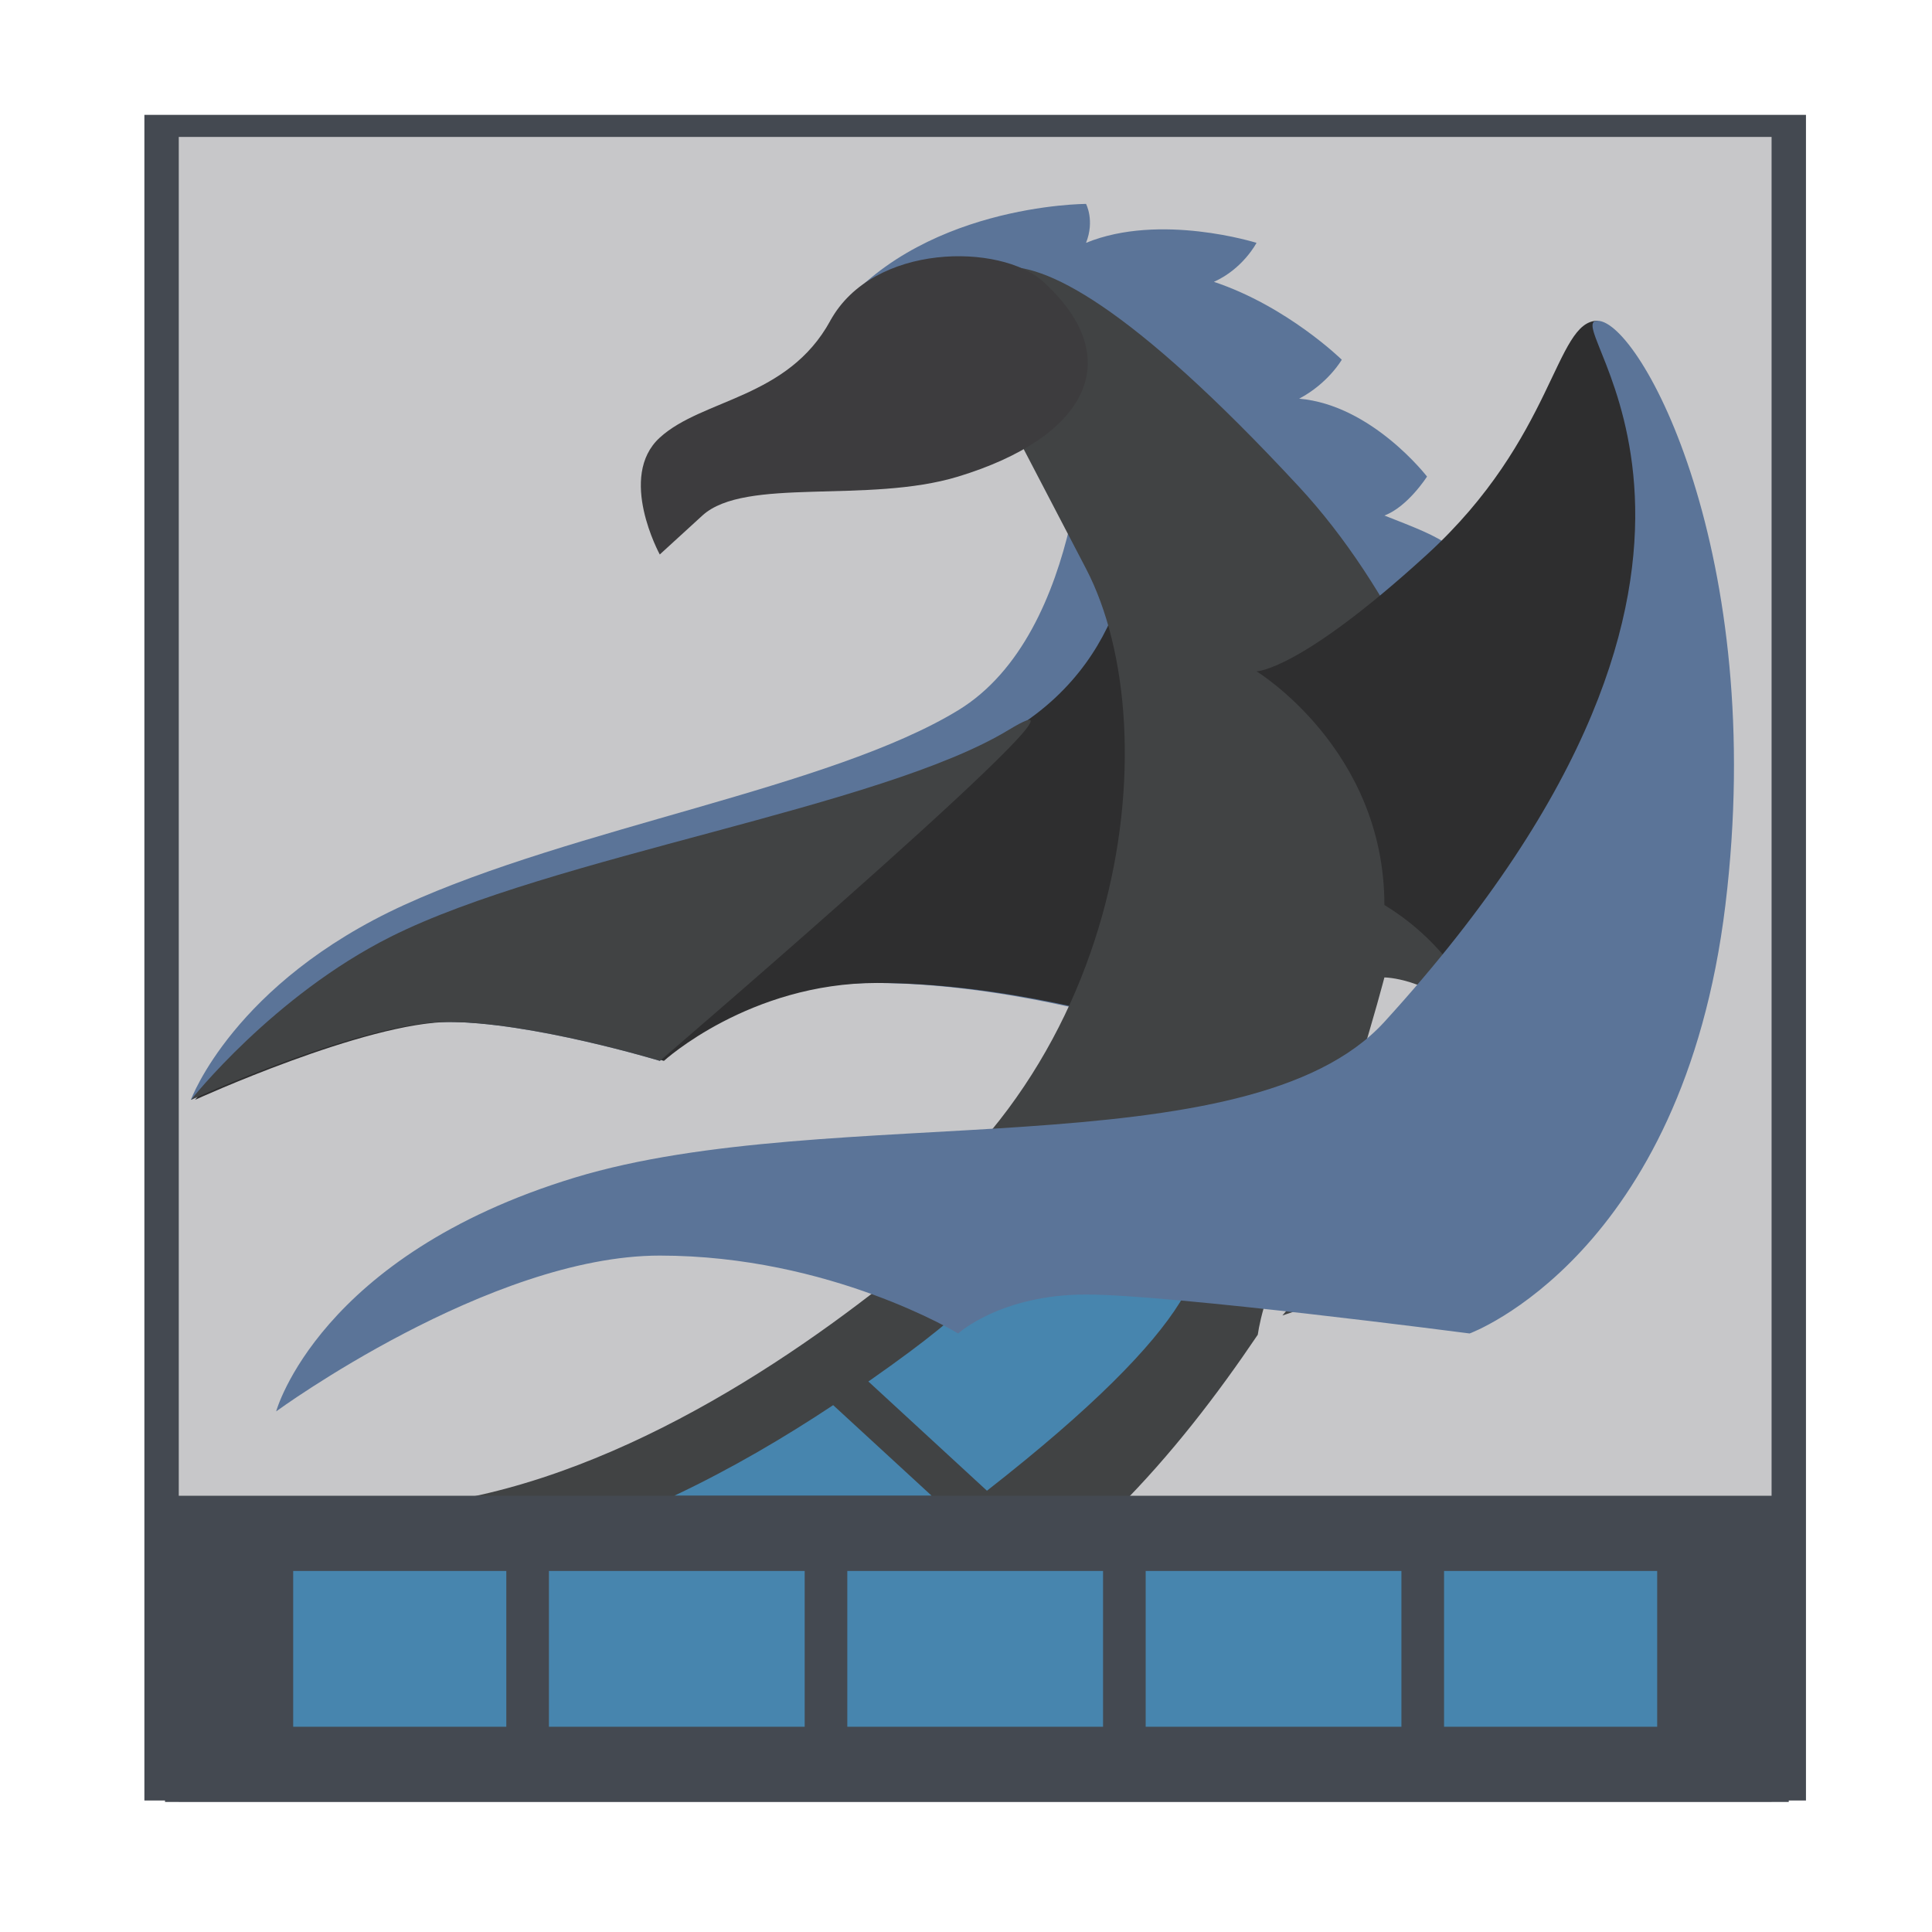
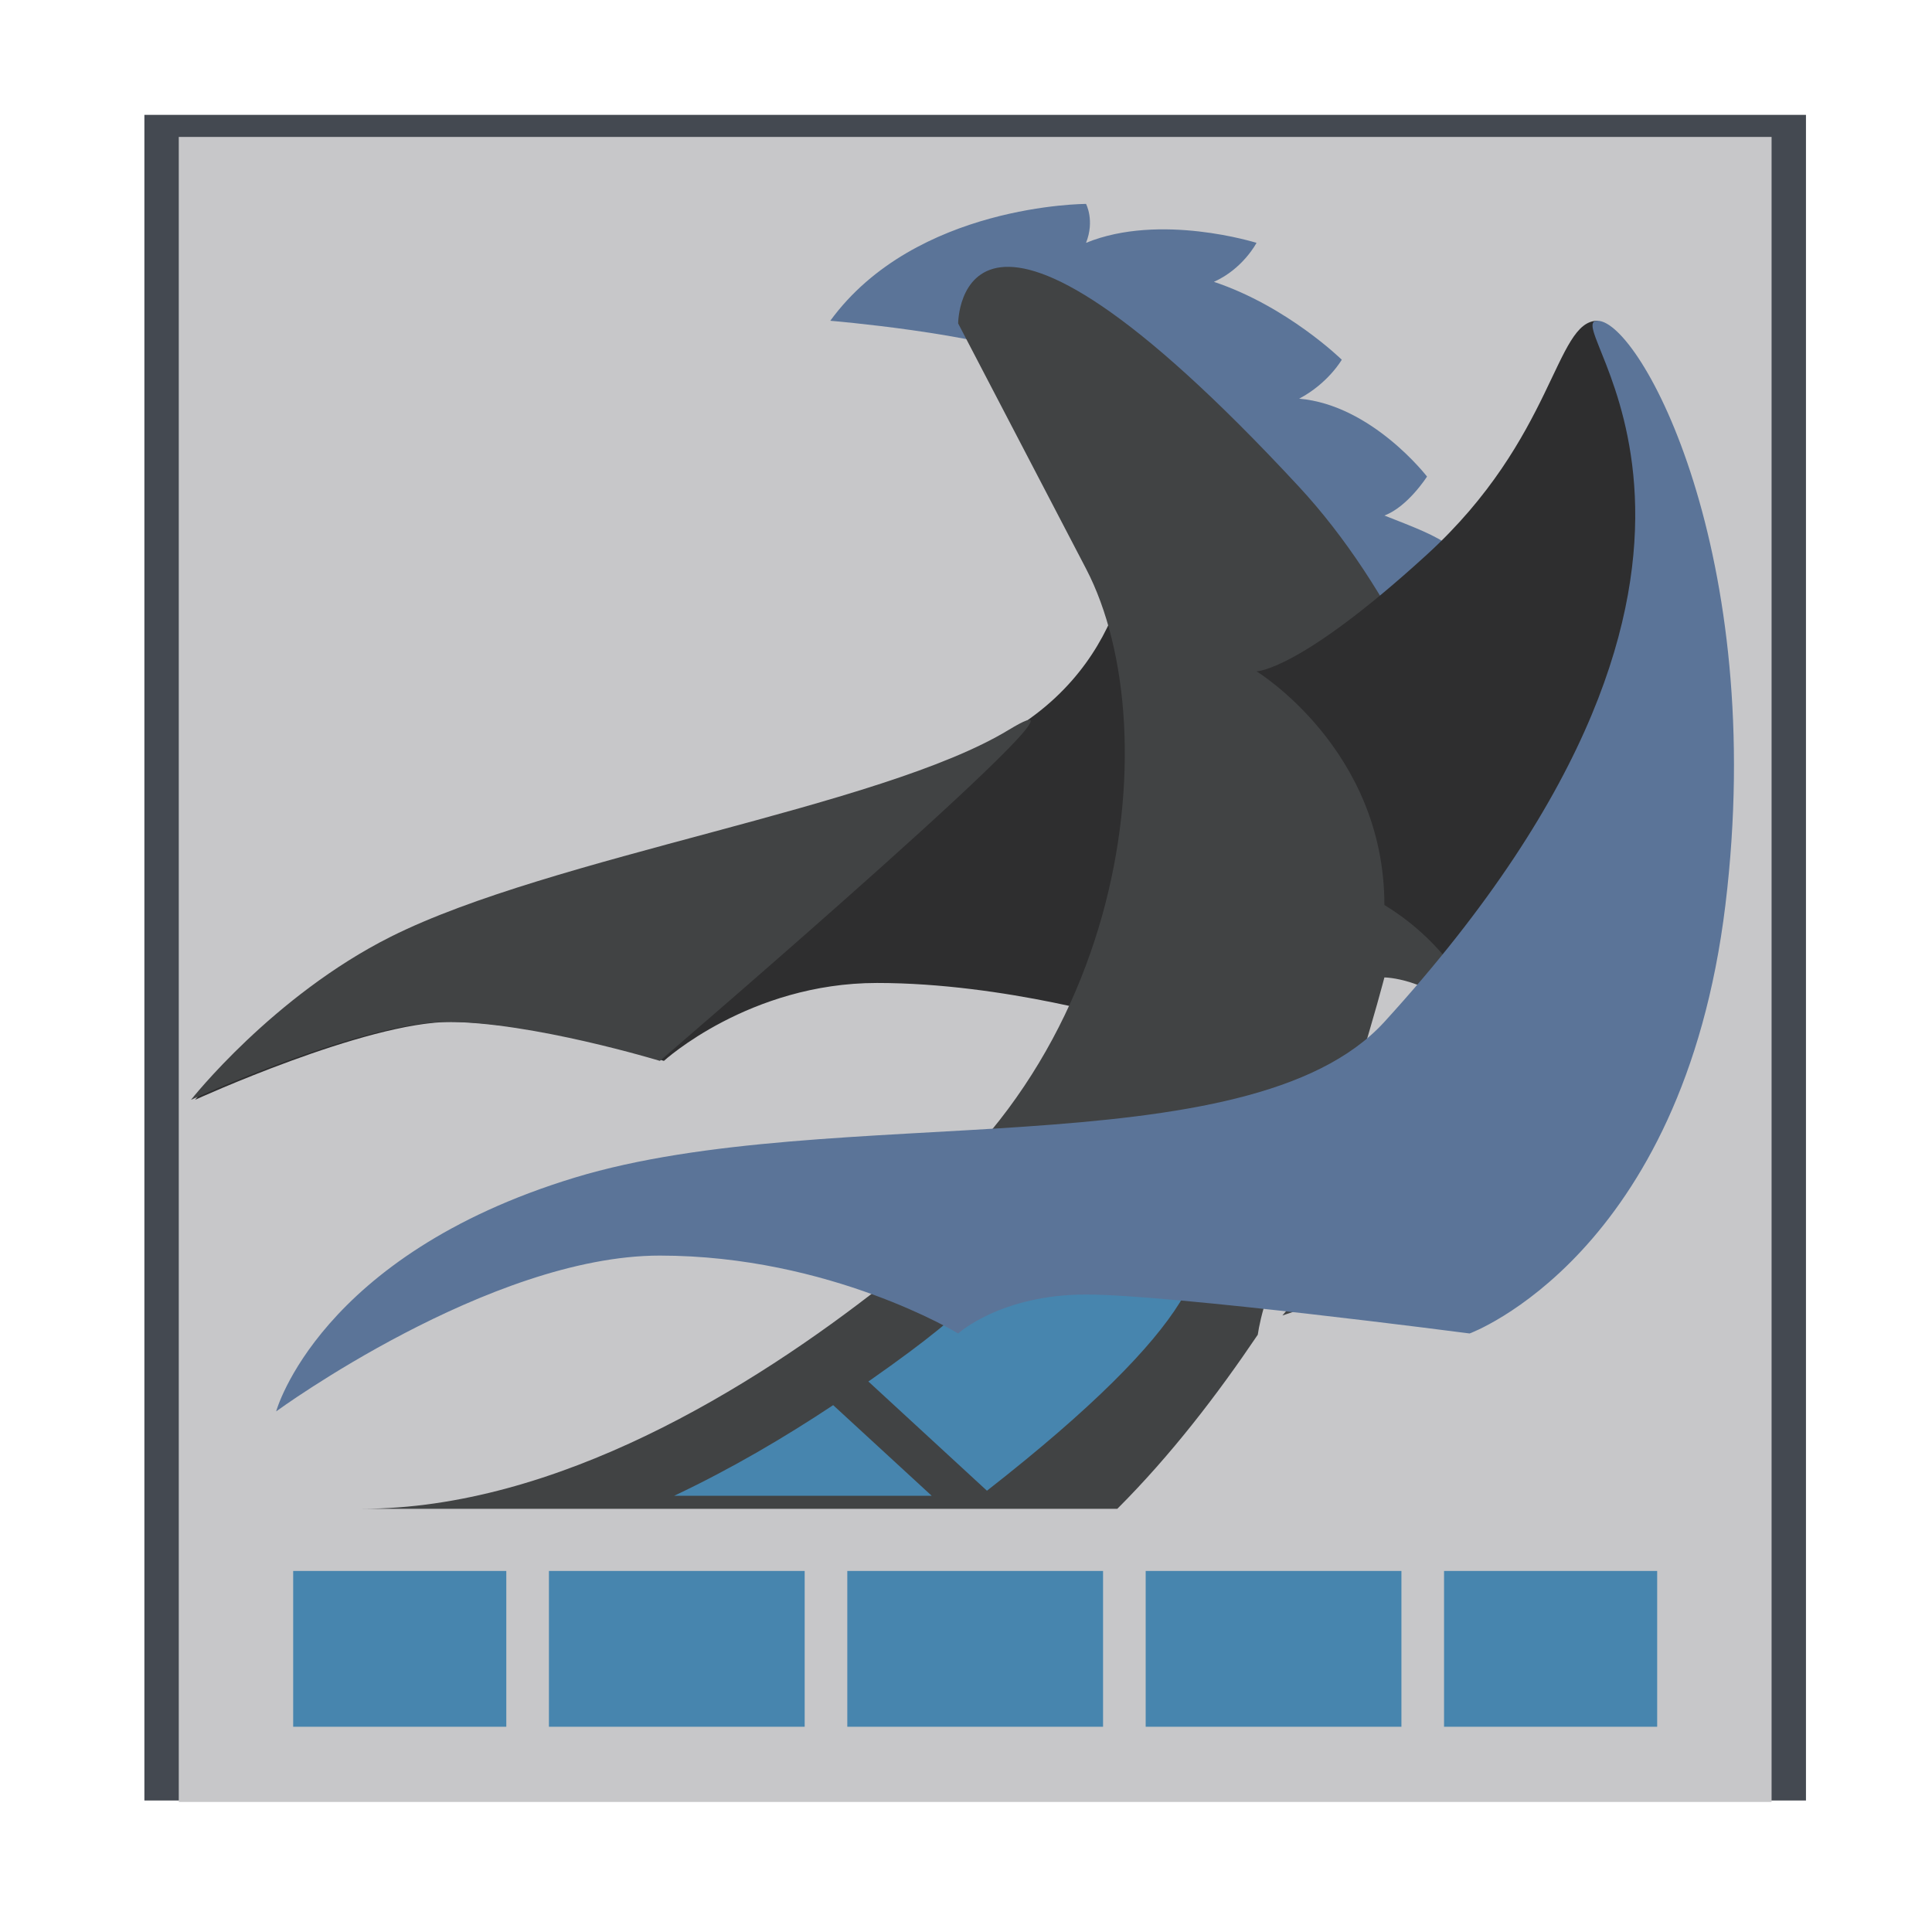
<svg xmlns="http://www.w3.org/2000/svg" xmlns:xlink="http://www.w3.org/1999/xlink" version="1.1" preserveAspectRatio="xMidYMid meet" viewBox="0 0 640 640" width="64" height="64">
  <defs>
    <path d="M47.83 38.05L598.25 38.05L598.25 596.44L47.83 596.44L47.83 38.05Z" id="b1kkenPWnl" />
    <path d="M59.22 45.36L586.86 45.36L586.86 596.92L59.22 596.92L59.22 45.36Z" id="d3NSioU8BU" />
    <path d="M275.04 106.26C303.28 67.55 359.76 67.55 359.76 67.55C359.76 67.55 362.7 73.05 359.76 80.45C384.3 70.38 416.24 80.45 416.24 80.45C416.24 80.45 411.77 89.06 402.12 93.36C426.45 101.47 444.48 119.16 444.48 119.16C444.48 119.16 440.01 126.97 430.36 132.07C454.47 134.14 472.72 157.87 472.72 157.87C472.72 157.87 466.33 167.9 458.6 170.77C478.68 178.68 486.84 181.37 486.84 196.58C486.84 211.79 444.48 235.29 444.48 235.29C444.48 235.29 419.77 177.2 402.12 157.87C384.47 138.54 367.35 128.03 345.64 119.16C323.94 110.3 275.04 106.26 275.04 106.26" id="ccQJ3PgK4" />
-     <path d="M359.76 132.07C359.76 132.07 359.76 209.48 317.4 235.29C275.04 261.09 190.32 274 133.84 299.8C77.36 325.61 63.24 364.32 63.24 364.32C63.24 364.32 119.72 338.51 147.96 338.51C176.2 338.51 218.56 351.41 218.56 351.41C218.56 351.41 246.8 325.61 289.16 325.61C331.52 325.61 373.88 338.51 373.88 338.51C374.82 329.05 379.53 281.74 388 196.58C372.94 162.17 363.53 140.67 359.76 132.07Z" id="cCZsh1MgU" />
    <path d="M375.27 170.77C375.27 170.77 377.92 215.93 335.55 241.74C293.19 267.55 184.17 283.53 130.81 310.29C91.75 329.87 64.61 364.33 64.61 364.33C64.61 364.33 121.09 338.52 149.33 338.52C177.57 338.52 219.93 351.43 219.93 351.43C219.93 351.43 248.17 325.62 290.53 325.62C332.89 325.62 375.25 338.52 375.25 338.52C376.19 329.06 380.9 281.75 389.37 196.59C381.85 182.82 377.15 174.22 375.27 170.77Z" id="b1dWjEoV0i" />
    <path d="M331.52 88.53C317.4 90.22 317.4 107.14 317.4 107.14C321.64 115.27 355.53 180.26 359.76 188.38C388 242.54 373.88 364.41 275.04 418.57C275.04 418.57 281.78 421.73 292.5 425.67C249.02 459.84 184.42 499.81 119.72 499.81C144.76 499.81 345.09 499.81 370.13 499.81C387.98 481.96 403.28 461.96 416.65 442.15C417.46 436.68 420.21 424.48 430.36 405.03C444.48 377.95 458.6 323.79 458.6 323.79C458.6 323.79 472.72 323.79 486.84 337.33C498.63 348.63 443.98 413.66 424.81 435.76C436.66 432 448.13 426.61 458.6 418.57C529.2 364.41 490.43 226.11 430.36 161.3C373.88 100.37 345.64 86.83 331.52 88.53" id="gu0Gdxe1l" />
    <path d="M352.87 394.39C325.4 426.44 326.86 430.15 288.31 457.19C288.1 457.34 287.86 457.48 287.65 457.63C291.58 461.25 323.01 490.2 326.94 493.82C468.57 383.19 352.85 394.39 352.85 394.39M276 465.47C260.01 476.08 242.34 486.51 223.34 495.49C229.03 495.49 257.46 495.49 308.63 495.49C291.23 479.48 280.35 469.48 276 465.47Z" id="e3P4CJdcaP" />
-     <path d="M54.66 495.49L54.66 596.92L592.55 596.92L592.55 495.49L54.66 495.49Z" id="dDX44HJmj" />
    <path d="M97.12 520.4L97.12 572.01L167.72 572.01L167.72 520.4L97.12 520.4ZM181.84 520.4L181.84 572.01L266.56 572.01L266.56 520.4L181.84 520.4ZM280.68 520.4L280.68 572.01L365.4 572.01L365.4 520.4L280.68 520.4ZM379.52 520.4L379.52 572.01L464.24 572.01L464.24 520.4L379.52 520.4ZM478.36 520.4L478.36 572.01L548.96 572.01L548.96 520.4L478.36 520.4Z" id="aHBubJO8A" />
    <path d="M529.2 106.26C515.08 106.26 515.08 144.97 472.72 183.68C430.36 222.39 416.24 222.39 416.24 222.39C416.24 222.39 458.6 248.19 458.6 299.8C500.96 325.61 500.96 377.22 500.96 377.22C504.73 367.76 523.56 320.45 557.44 235.29L543.32 132.07C535.79 118.3 531.09 109.7 529.2 106.26Z" id="a7vK1zcEj" />
    <path d="M529.2 106.26C543.32 106.26 585.68 183.68 571.56 299.8C557.44 415.93 486.84 441.73 486.84 441.73C486.84 441.73 388 428.83 359.76 428.83C331.52 428.83 317.4 441.73 317.4 441.73C317.4 441.73 275.04 415.93 218.56 415.93C162.08 415.93 91.48 467.54 91.48 467.54C91.48 467.54 105.6 415.93 190.32 390.12C275.04 364.32 413.41 388.07 458.6 338.51C599.8 183.68 515.08 106.26 529.2 106.26" id="crd8cTMdY" />
-     <path d="M317.4 157.87C287.45 166.99 246.8 157.87 232.68 170.77C231.27 172.07 219.97 182.39 218.56 183.68C218.56 183.68 204.44 157.87 218.56 144.97C232.68 132.07 260.92 132.07 275.04 106.26C289.16 80.45 331.52 80.45 345.64 93.36C373.88 119.16 359.76 144.97 317.4 157.87" id="a3es9hHIh" />
    <path d="M334.21 241.74C291.85 267.55 182.83 283.53 129.47 310.29C90.41 329.87 63.27 364.33 63.27 364.33C63.27 364.33 119.75 338.52 147.99 338.52C176.23 338.52 218.59 351.43 218.59 351.43C218.59 351.43 376.57 215.95 334.21 241.75" id="bCdbLu8UM" />
  </defs>
  <g>
    <g>
      <g>
        <use xlink:href="#b1kkenPWnl" opacity="1" fill="#444951" fill-opacity="1" />
      </g>
      <g>
        <use xlink:href="#d3NSioU8BU" opacity="1" fill="#c7c7c9" fill-opacity="1" />
      </g>
      <g>
        <use xlink:href="#ccQJ3PgK4" opacity="1" fill="#5b7498" fill-opacity="1" />
        <g>
          <use xlink:href="#ccQJ3PgK4" opacity="1" fill-opacity="0" stroke="#000000" stroke-width="0" stroke-opacity="0" />
        </g>
      </g>
      <g>
        <use xlink:href="#cCZsh1MgU" opacity="1" fill="#5b7498" fill-opacity="1" />
        <g>
          <use xlink:href="#cCZsh1MgU" opacity="1" fill-opacity="0" stroke="#000000" stroke-width="0" stroke-opacity="0" />
        </g>
      </g>
      <g>
        <use xlink:href="#b1dWjEoV0i" opacity="1" fill="#2e2e2f" fill-opacity="1" />
        <g>
          <use xlink:href="#b1dWjEoV0i" opacity="1" fill-opacity="0" stroke="#000000" stroke-width="0" stroke-opacity="0" />
        </g>
      </g>
      <g>
        <use xlink:href="#gu0Gdxe1l" opacity="1" fill="#414344" fill-opacity="1" />
        <g>
          <use xlink:href="#gu0Gdxe1l" opacity="1" fill-opacity="0" stroke="#000000" stroke-width="0" stroke-opacity="0" />
        </g>
      </g>
      <g>
        <use xlink:href="#e3P4CJdcaP" opacity="1" fill="#4785ae" fill-opacity="1" />
        <g>
          <use xlink:href="#e3P4CJdcaP" opacity="1" fill-opacity="0" stroke="#000000" stroke-width="1" stroke-opacity="0" />
        </g>
      </g>
      <g>
        <use xlink:href="#dDX44HJmj" opacity="1" fill="#444951" fill-opacity="1" />
        <g>
          <use xlink:href="#dDX44HJmj" opacity="1" fill-opacity="0" stroke="#000000" stroke-width="0" stroke-opacity="0" />
        </g>
      </g>
      <g>
        <use xlink:href="#aHBubJO8A" opacity="1" fill="#4785ae" fill-opacity="1" />
        <g>
          <use xlink:href="#aHBubJO8A" opacity="1" fill-opacity="0" stroke="#000000" stroke-width="0" stroke-opacity="0" />
        </g>
      </g>
      <g>
        <use xlink:href="#a7vK1zcEj" opacity="1" fill="#2e2e2f" fill-opacity="1" />
        <g>
          <use xlink:href="#a7vK1zcEj" opacity="1" fill-opacity="0" stroke="#000000" stroke-width="0" stroke-opacity="0" />
        </g>
      </g>
      <g>
        <use xlink:href="#crd8cTMdY" opacity="1" fill="#5b7498" fill-opacity="1" />
        <g>
          <use xlink:href="#crd8cTMdY" opacity="1" fill-opacity="0" stroke="#000000" stroke-width="0" stroke-opacity="0" />
        </g>
      </g>
      <g>
        <use xlink:href="#a3es9hHIh" opacity="1" fill="#3d3c3e" fill-opacity="1" />
        <g>
          <use xlink:href="#a3es9hHIh" opacity="1" fill-opacity="0" stroke="#000000" stroke-width="0" stroke-opacity="0" />
        </g>
      </g>
      <g>
        <use xlink:href="#bCdbLu8UM" opacity="1" fill="#414344" fill-opacity="1" />
        <g>
          <use xlink:href="#bCdbLu8UM" opacity="1" fill-opacity="0" stroke="#000000" stroke-width="0" stroke-opacity="0" />
        </g>
      </g>
    </g>
  </g>
</svg>